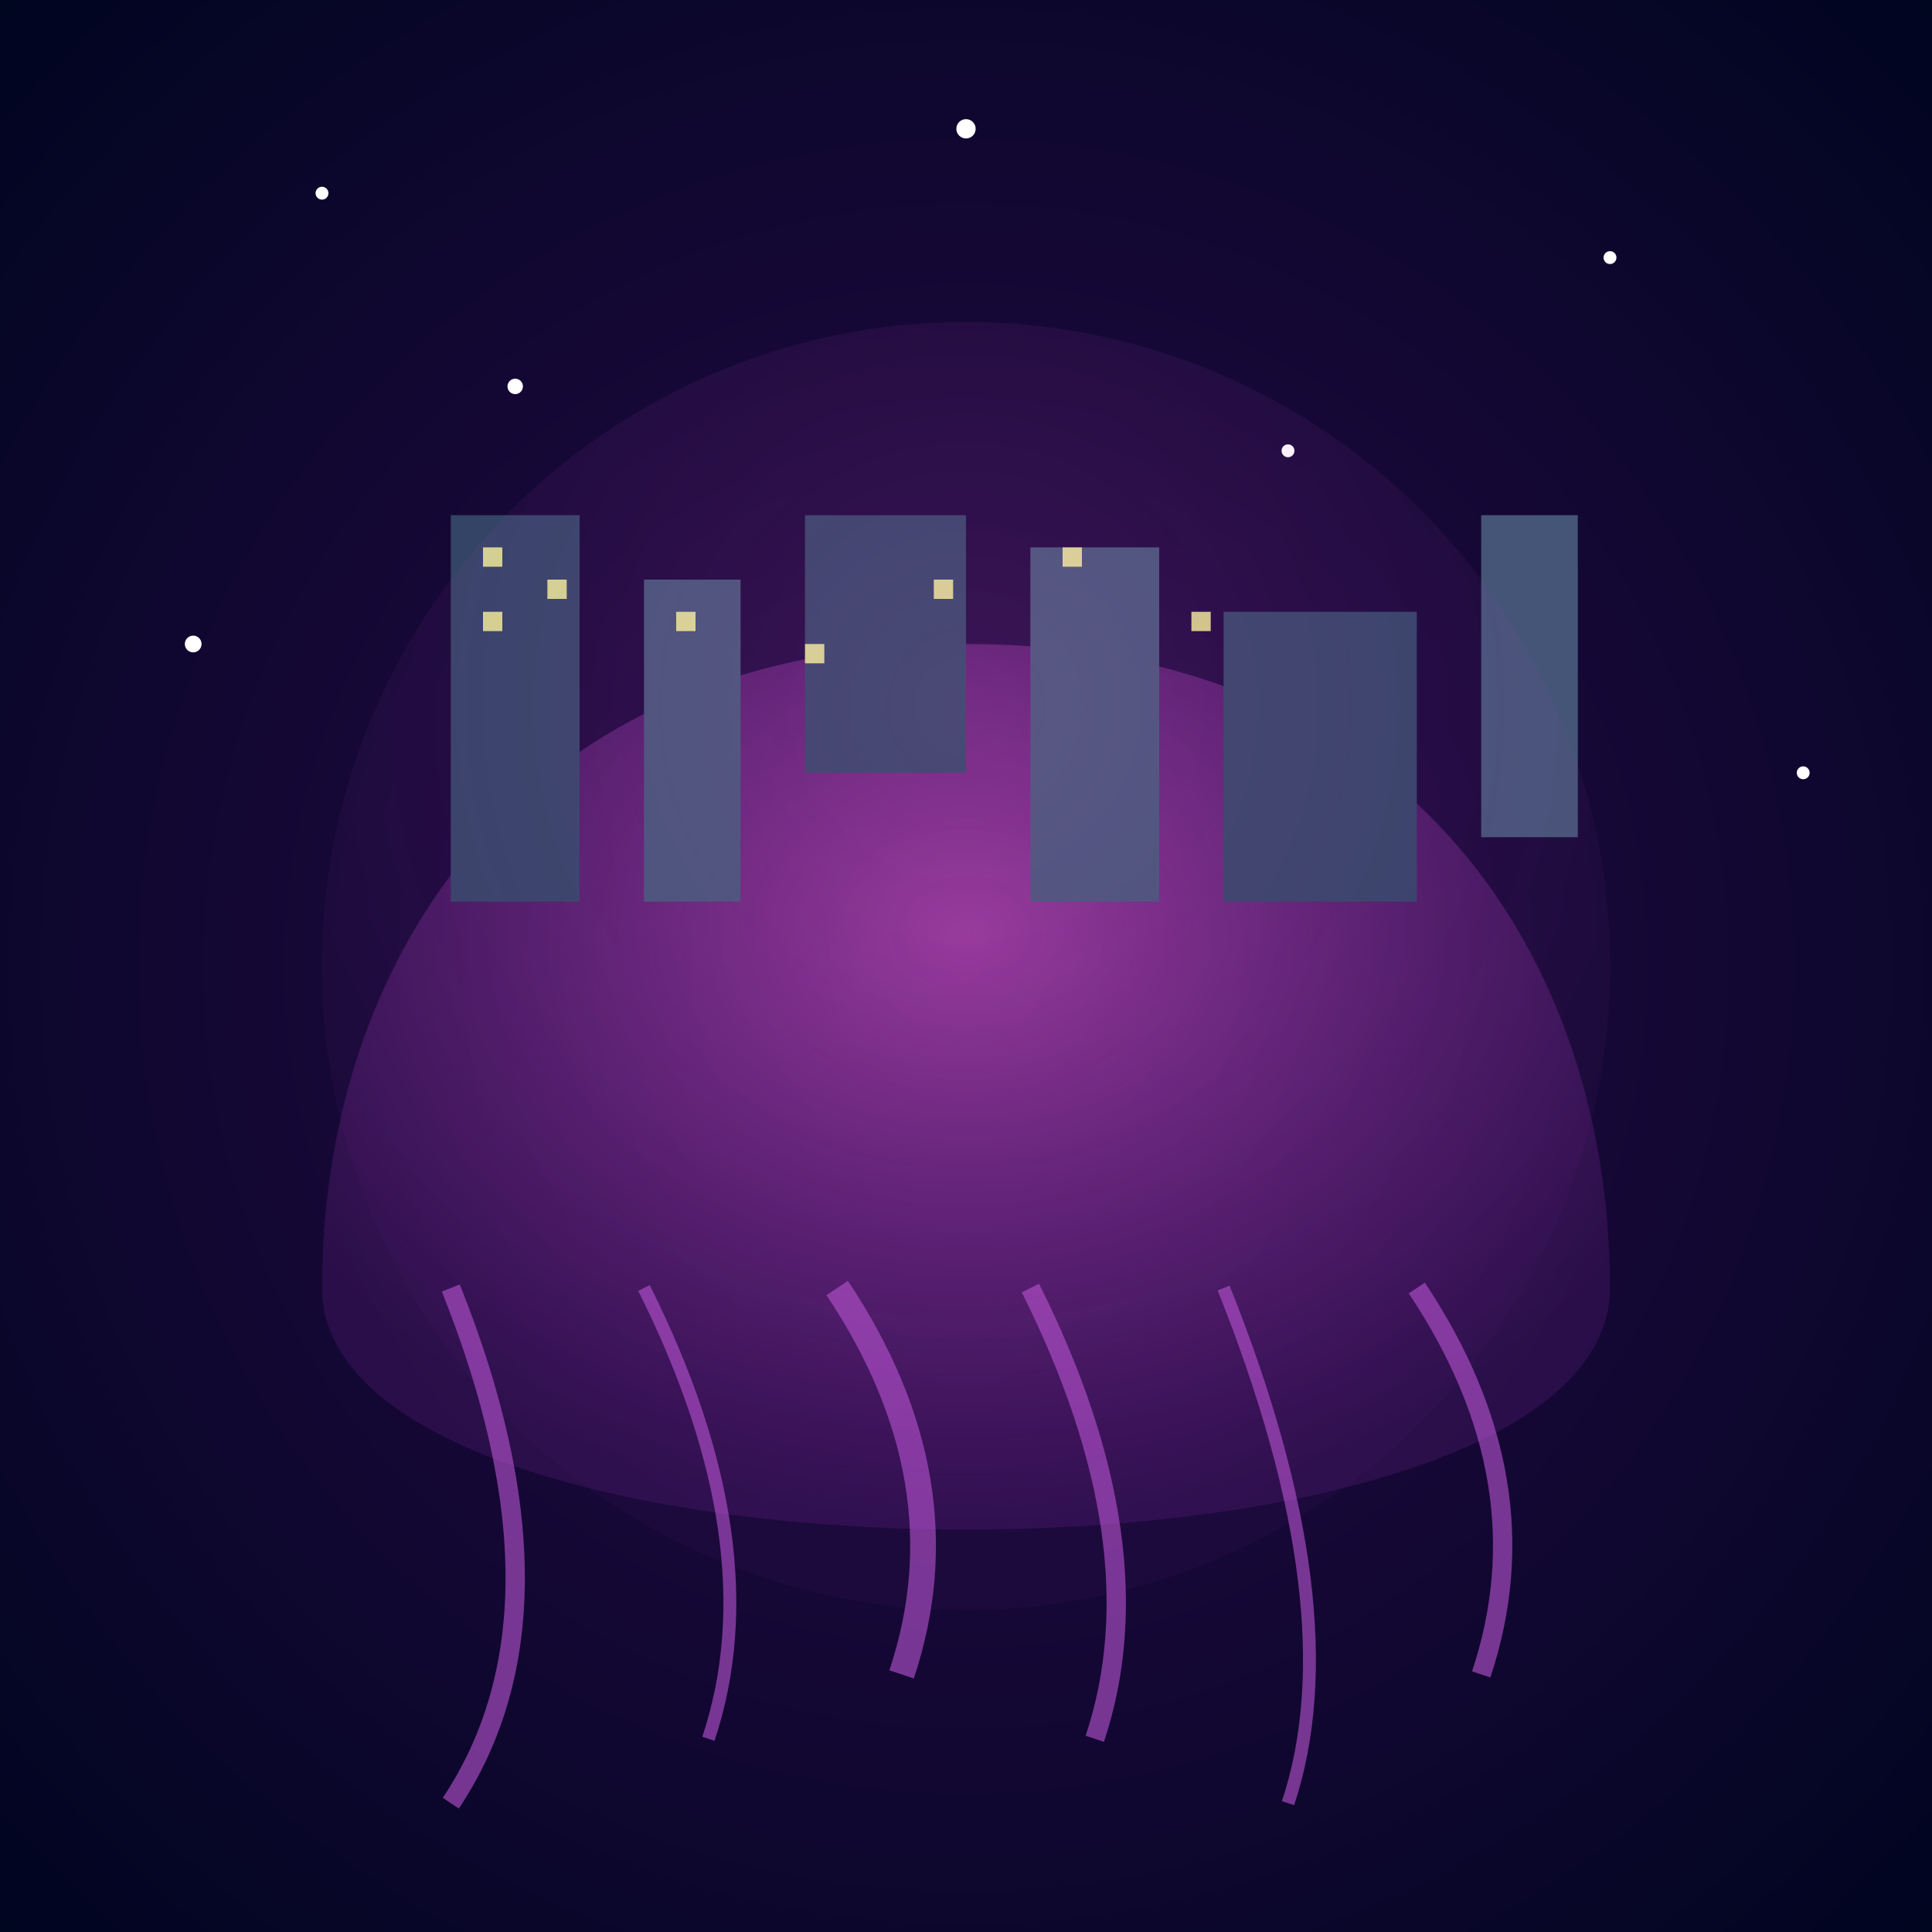
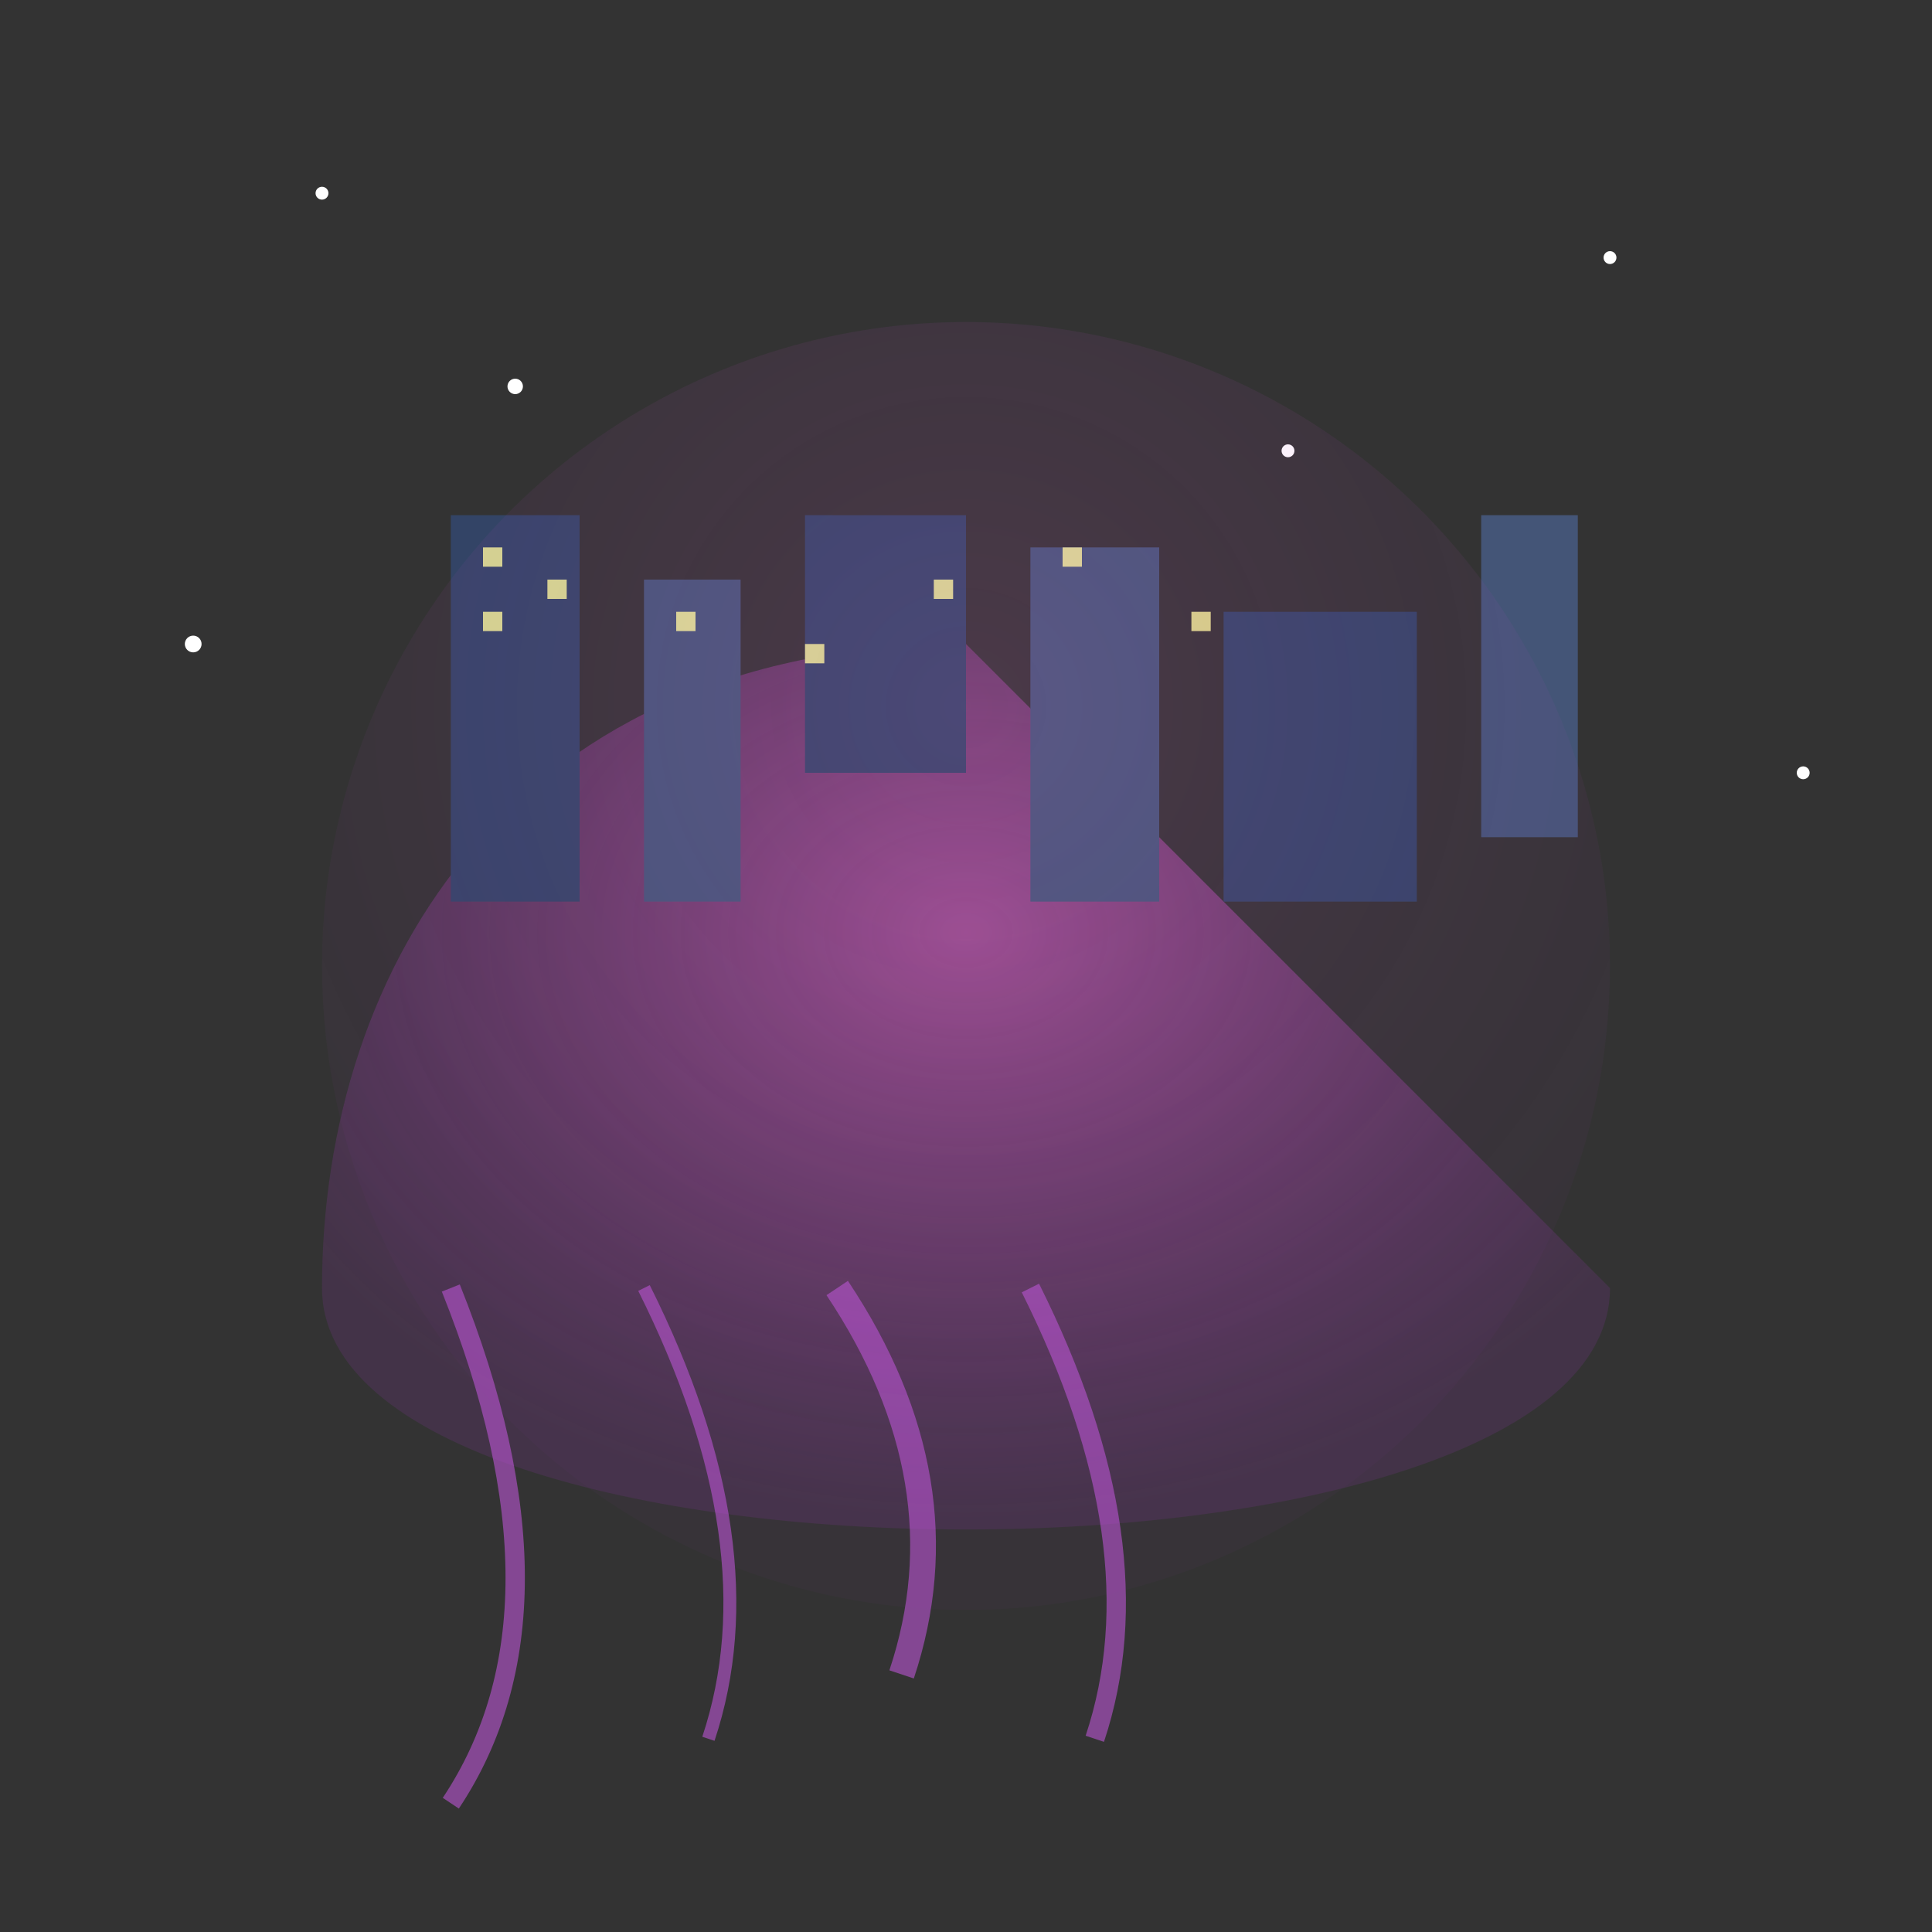
<svg xmlns="http://www.w3.org/2000/svg" viewBox="0 0 300 300">
  <rect x="0" y="0" width="300" height="300" fill="#333333" stroke="none" />
  <defs>
    <radialGradient id="skyGlow" cx="50%" cy="50%" r="70%">
      <stop offset="0%" stop-color="#2a0a4a" />
      <stop offset="100%" stop-color="#000520" />
    </radialGradient>
    <radialGradient id="jellyGlow" cx="50%" cy="30%" r="60%">
      <stop offset="0%" stop-color="#ff69eb" stop-opacity="0.6" />
      <stop offset="100%" stop-color="#9934b5" stop-opacity="0.2" />
    </radialGradient>
  </defs>
-   <rect x="0" y="0" width="300" height="300" fill="url(#skyGlow)" />
  <g fill="#fff">
    <circle cx="50" cy="30" r="1" />
-     <circle cx="150" cy="20" r="1.5" />
    <circle cx="250" cy="40" r="1" />
    <circle cx="80" cy="60" r="1.2" />
    <circle cx="200" cy="70" r="1" />
    <circle cx="30" cy="100" r="1.3" />
    <circle cx="280" cy="120" r="1" />
  </g>
-   <path d="M150,100 C80,100 50,150 50,200 C50,250 250,250 250,200 C250,150 220,100 150,100" fill="url(#jellyGlow)" opacity="0.8" />
+   <path d="M150,100 C80,100 50,150 50,200 C50,250 250,250 250,200 " fill="url(#jellyGlow)" opacity="0.8" />
  <g stroke="#ba55d3" fill="none" opacity="0.6">
    <path d="M70,200 Q90,250 70,280" stroke-width="3" />
    <path d="M100,200 Q120,240 110,270" stroke-width="2" />
    <path d="M130,200 Q150,230 140,260" stroke-width="4" />
    <path d="M160,200 Q180,240 170,270" stroke-width="3" />
-     <path d="M190,200 Q210,250 200,280" stroke-width="2" />
-     <path d="M220,200 Q240,230 230,260" stroke-width="3" />
  </g>
  <g transform="translate(70,80)">
    <rect x="0" y="0" width="20" height="60" fill="#334466" />
    <rect x="30" y="10" width="15" height="50" fill="#445577" />
    <rect x="55" y="0" width="25" height="40" fill="#334466" />
    <rect x="90" y="5" width="20" height="55" fill="#445577" />
    <rect x="120" y="15" width="30" height="45" fill="#334466" />
    <rect x="160" y="0" width="15" height="50" fill="#445577" />
  </g>
  <g fill="#ffff99" opacity="0.8">
    <rect x="75" y="85" width="3" height="3" />
    <rect x="75" y="95" width="3" height="3" />
    <rect x="85" y="90" width="3" height="3" />
    <rect x="105" y="95" width="3" height="3" />
    <rect x="125" y="100" width="3" height="3" />
    <rect x="145" y="90" width="3" height="3" />
    <rect x="165" y="85" width="3" height="3" />
    <rect x="185" y="95" width="3" height="3" />
  </g>
  <circle cx="150" cy="150" r="100" fill="url(#jellyGlow)" opacity="0.2" />
</svg>